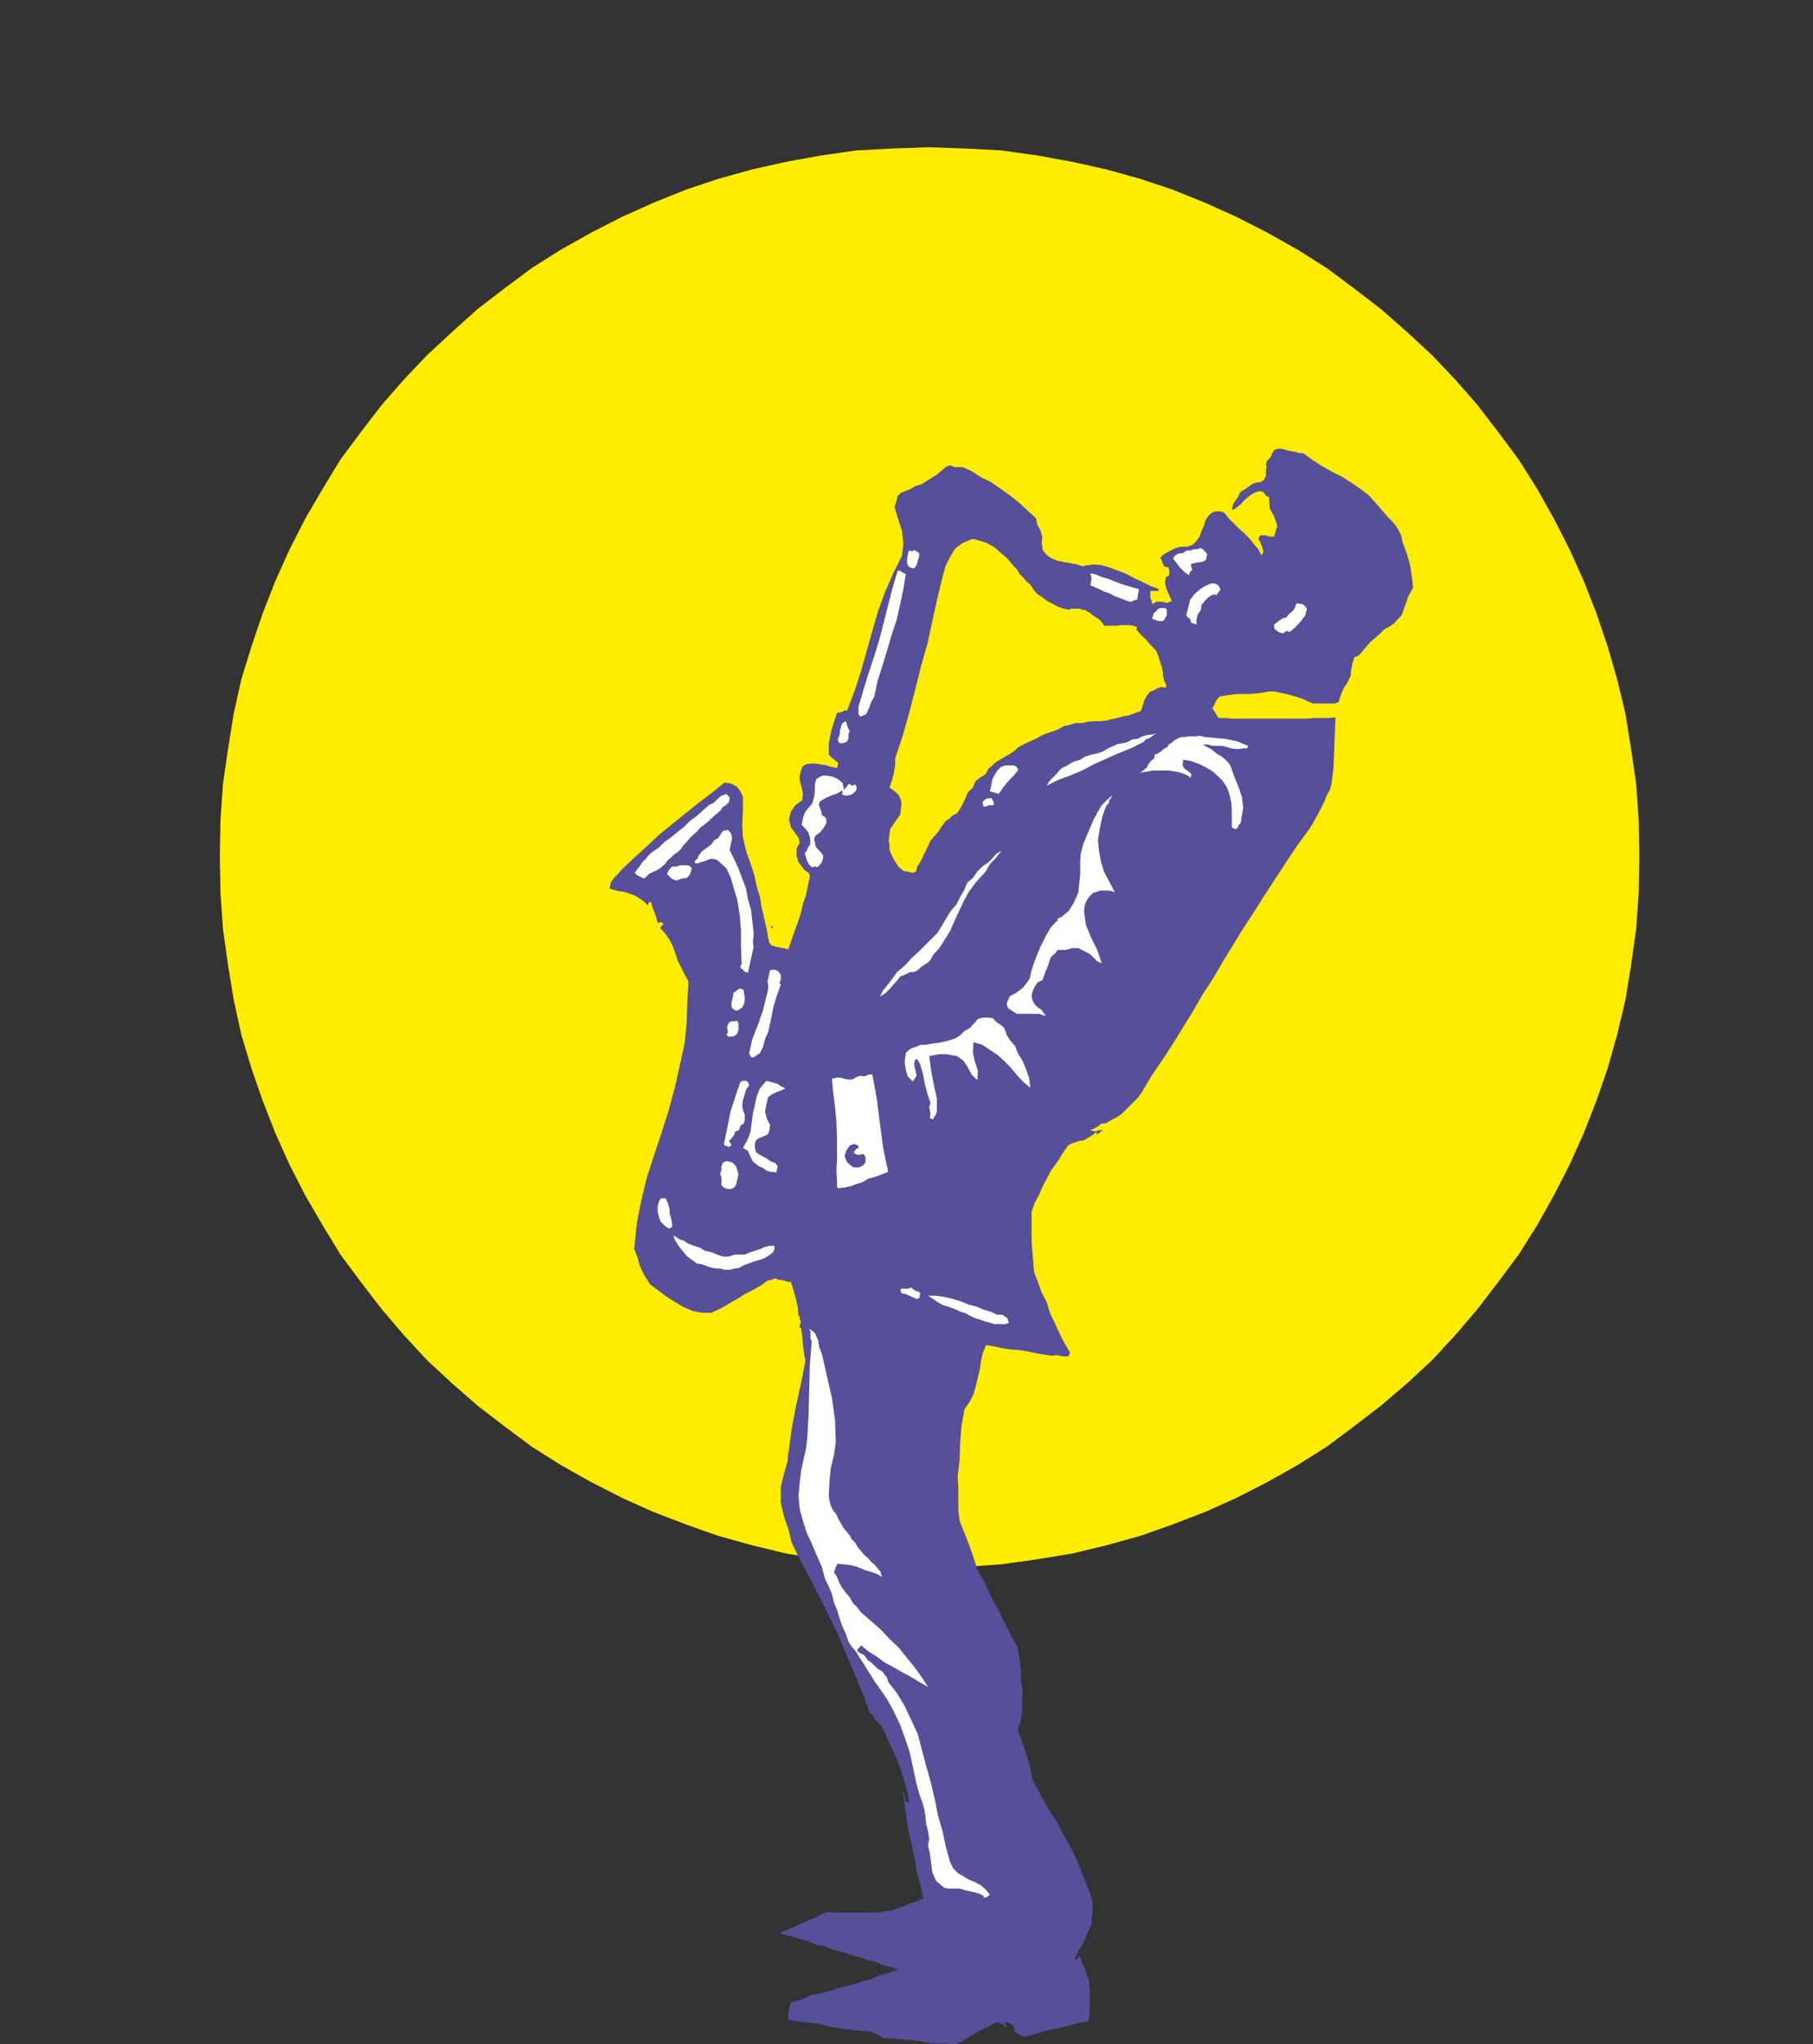
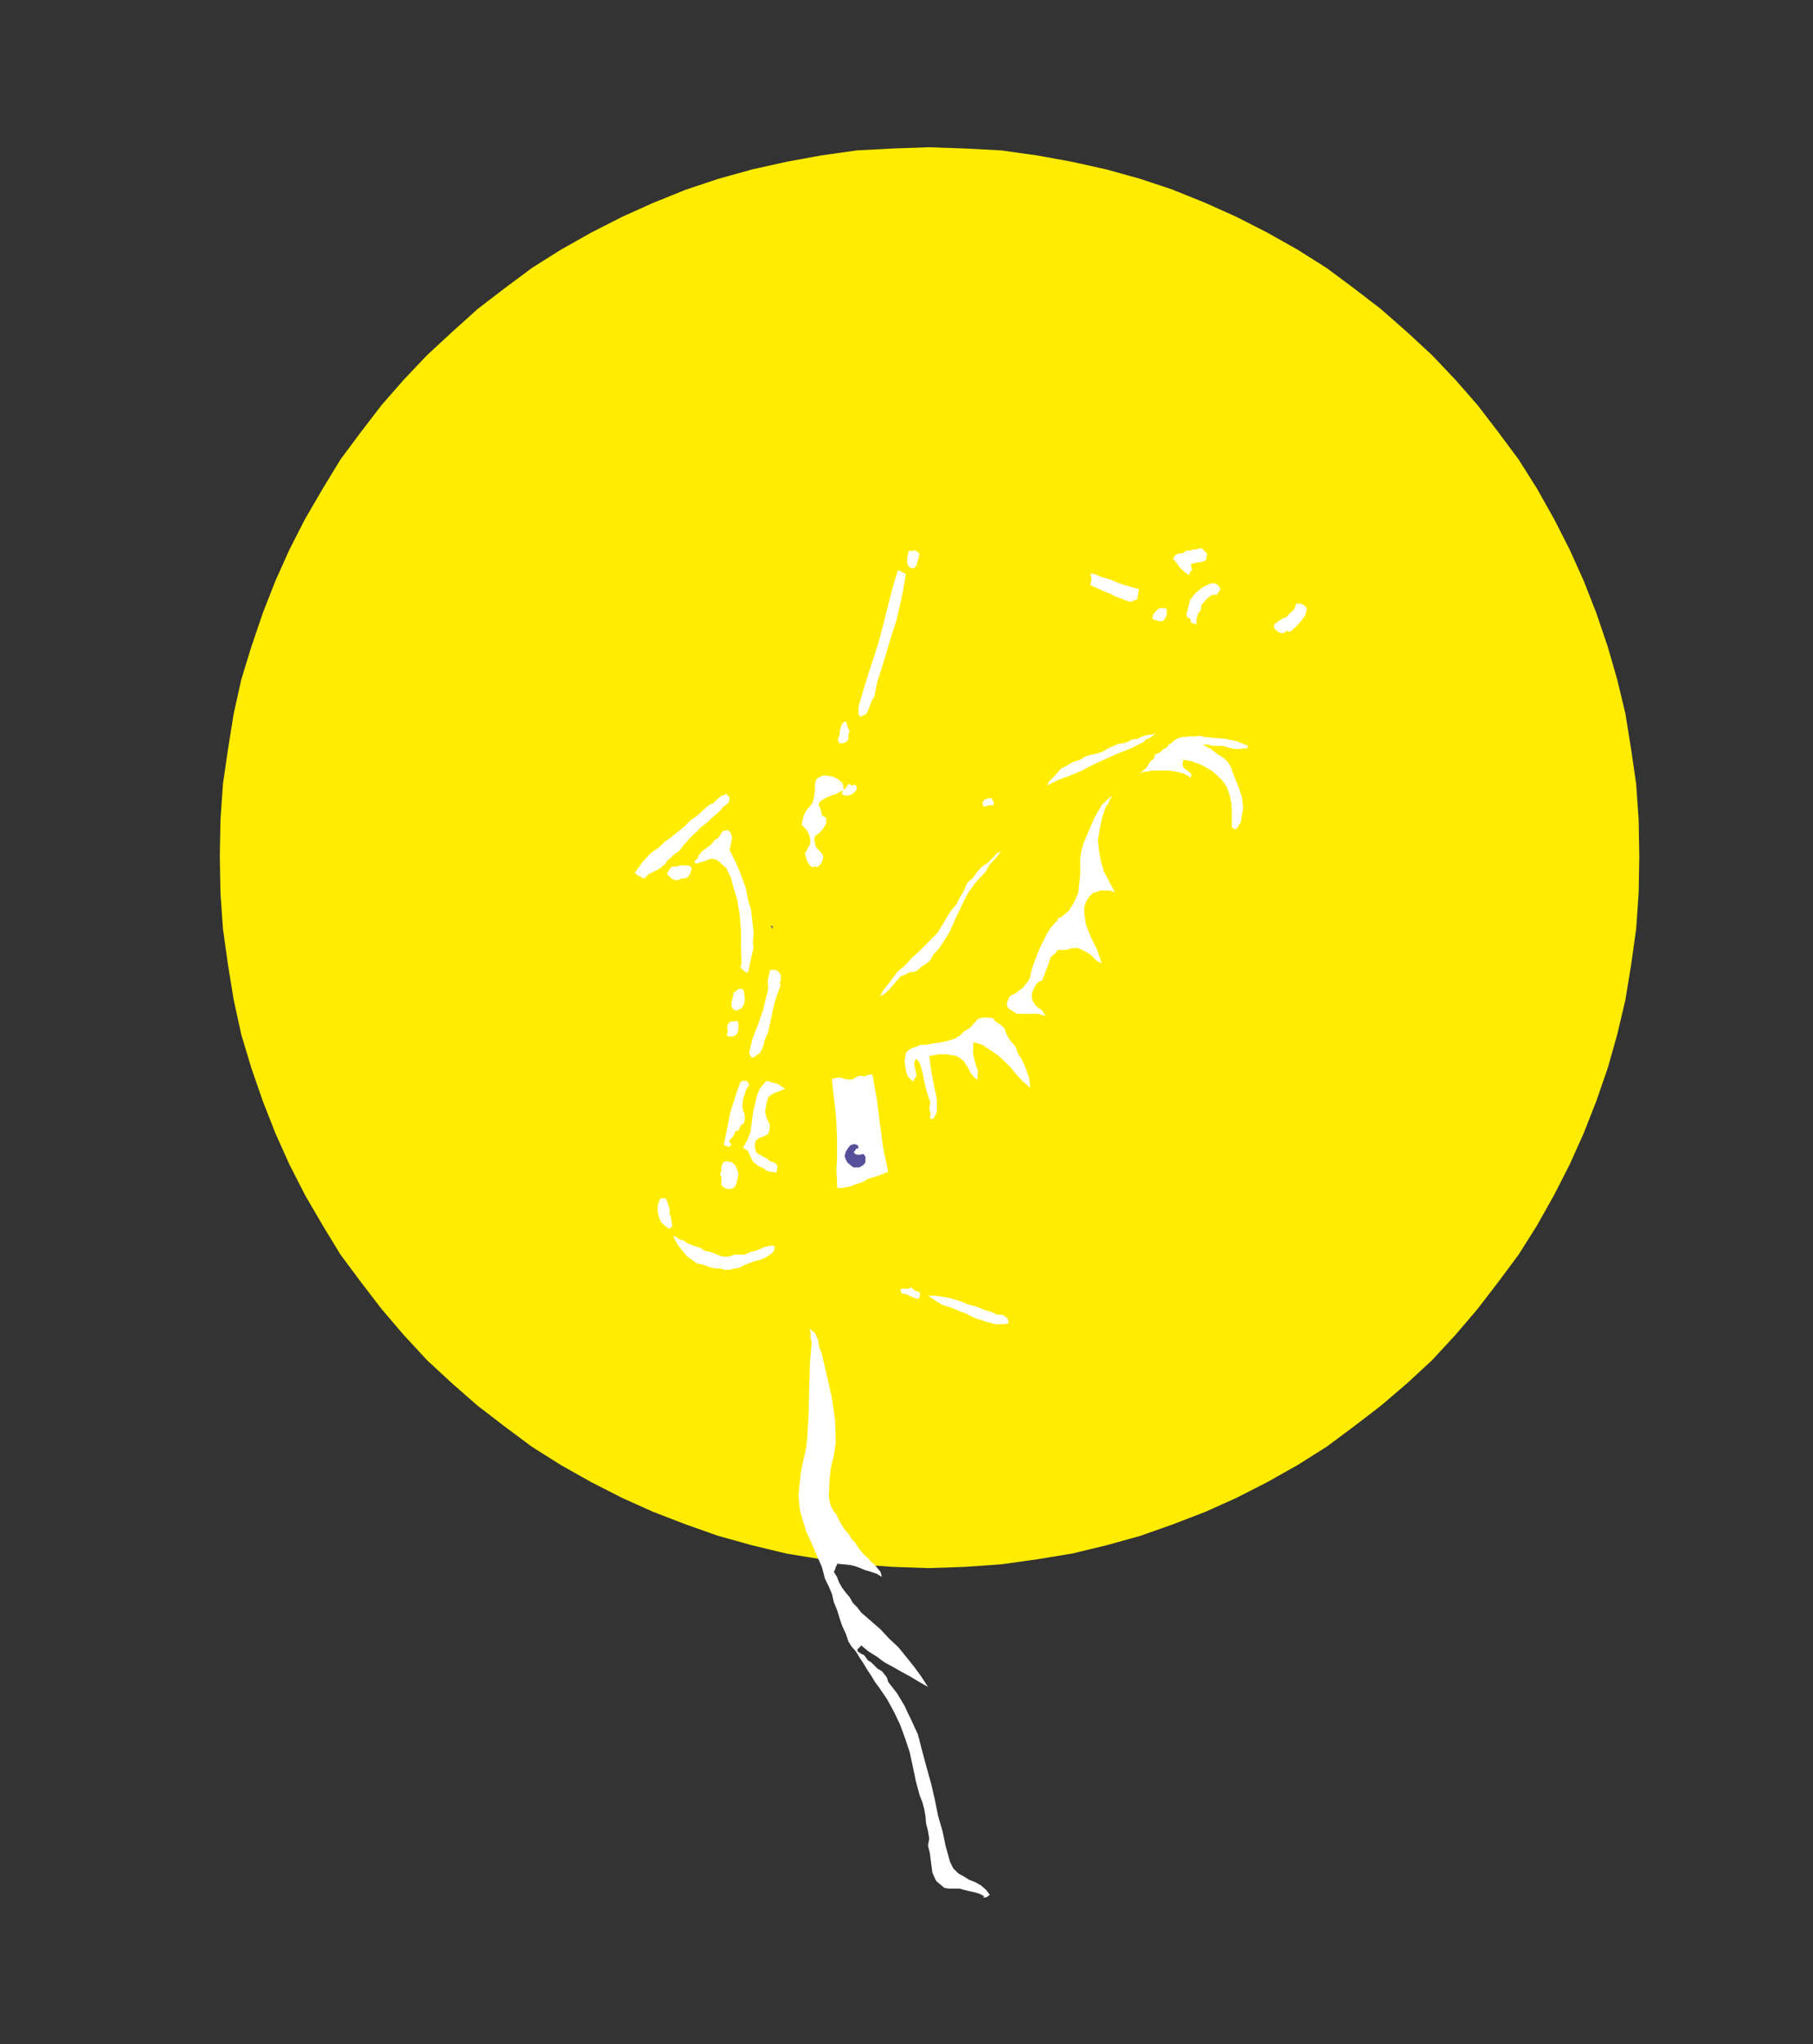
<svg xmlns="http://www.w3.org/2000/svg" version="1.2" width="28.7mm" height="122.23" viewBox="0 0 2870 3234" preserveAspectRatio="xMidYMid" fill-rule="evenodd" stroke-width="28.222" stroke-linejoin="round" xml:space="preserve">
  <rect x="0" y="0" width="2870" height="3234" fill="#333333" stroke="none" />
  <defs class="ClipPathGroup">
    <clipPath id="a" clipPathUnits="userSpaceOnUse">
      <path d="M0 0h2870v3234H0z" />
    </clipPath>
  </defs>
  <g class="SlideGroup">
    <g class="Slide" clip-path="url(#a)">
      <g class="Page">
        <g class="com.sun.star.drawing.PolyPolygonShape">
          <path class="BoundingBox" fill="none" d="M348 233h2248v2249H348z" />
          <path fill="#FFEC00" d="m1470 2481 58-2 57-4 57-8 55-9 54-13 54-15 51-18 52-20 49-22 49-25 48-27 46-29 43-32 43-33 41-35 40-37 37-40 35-41 33-43 32-43 29-46 27-48 25-49 22-49 20-51 18-52 15-53 13-55 9-55 8-57 4-57 1-58-1-58-4-57-8-55-9-56-13-54-15-52-18-53-20-51-22-49-25-49-27-48-29-46-32-43-33-43-35-40-37-39-40-37-41-36-43-33-43-32-46-29-48-27-49-25-49-22-52-21-51-17-54-15-54-12-55-10-57-8-57-3-58-2-57 2-57 3-56 8-55 10-54 12-54 15-51 17-52 21-49 22-49 25-48 27-46 29-43 32-43 33-40 36-40 37-37 39-35 40-33 43-32 43-28 46-28 48-25 49-22 49-20 51-18 53-16 52-12 54-9 56-8 55-4 57-1 58 1 58 4 57 8 57 9 55 12 55 16 53 18 52 20 51 22 49 25 49 28 48 28 46 32 43 33 43 35 41 37 40 40 37 40 35 43 33 43 32 46 29 48 27 49 25 49 22 52 20 51 18 54 15 54 13 55 9 56 8 57 4 57 2Z" />
        </g>
        <g class="com.sun.star.drawing.PolyPolygonShape">
          <path class="BoundingBox" fill="none" d="M965 710h1273v2525H965z" />
-           <path fill="#564F99" d="m2014 717-2 5-3 4-4 4-1 6 1 1-1 7v9l-3 6-6 4h-5l-3 1-5 2-4 3-3 2-4 3-4 2-4 3-3 7-5 7-3 5-2 9 5-2 5-4 5-4 5-6 5-4 5-4 7-4 7-2 5 1 3 3 2 3 5 3 1 17 7 13 5 15-5 17h-7l-7-2h-8l-3 5 3 6 3 7 2 8-3 6-5-10-7-8-7-9-8-8-9-8-8-8-8-8-7-9-7-2h-7l-5 2-5 4-5 7-3 9-4 9-3 9-5 7-6 6-8 3h-10l-5 1-4 1-4 2-4 2-5 3-4 2-4 3-3 3 2 5 2 5 2 4 7 2 1 5v5l-1 3-4 2-2 9 3 11 4 9 4 9-8 3-7-2h-9l-7 4-1-6-2-4v-11h12l2-3-14-5-12-6-13-6-13-7-13-5-13-5-14-4-13-1-4 1h-3l-5 1-4 1-9-3-11-2-11-2-10-2-9-4-7-5-6-7-2-11 1-11-3-10-5-9-2-10-13-12-13-12-15-12-14-10-16-11-16-8-14-9-15-7h-13l-7-3-7 3-6 5-8 7-8 5-8 5-8 5-10 3-8 5-8 3-7 3-5 5-2 8-3 9 6 20 6 18 2 20-2 19-14 28-13 30-11 30-9 31-9 32-9 32-10 31-12 31h-4l-3 2-4 1-5 1-5 15-5 17-3 17v17l5 5 5 4 5 4-2 8-5-1-6-1-5-2-6-1-6-1-7-1h-6l-7 1-6 3-3 7-2 9v6l2 8 2 8 1 7-1 9-11 8-7 10-3 12 3 13 4 5 4 6 4 5 2 8-5 10v11l3 10 6 8 3 4 4 3 4 3 1 5-3 14-3 15-5 14-3 14-5 15-5 14-5 14-5 15-4-1-5-1-5-1-5-1-4-1-3-1-3-3-2-4-3-17-4-18-4-17-3-18-5-16-4-19-6-18-6-17-6-24-1-20 1-22v-23l-4-8-5-7-9-5-11-2-21 17-21 16-20 16-21 17-21 17-19 18-20 18-20 19-6 7-6 6-5 7-2 10 7 2 8 2 8 1 9 3 8 3 7 4 7 5 7 7v-3l2-3 3 1 2 8 3 7 3 9 2 8h2l2-1h3l2 3-5 6 8 9 7 10 5 10 4 11 4 12 5 10 6 12 6 11-2 32-1 33-3 32-7 32-8 36-10 37-11 35-12 36-12 37-9 37-7 36-4 40 5 13 4 14 6 13 10 16 11 8 13 10 14 9 15 9 14 6 15 3h15l15-7 9-5 10-6 9-5 9-6 10-5 9-5 9-5 9-7 6-1 4-2h4l4 2h4l4 1 6 2h5l4 13 4 14 3 14 1 15v-2h2v5l2 5-2 4v5h2l2 14 1 13 2 14 2 11-7 36-8 36-7 37-5 39v-11l-1 21-6 21-5 21v24l5 22 7 20 5 21 10 21 16 30 16 31 15 30 15 31 13 31 14 32 13 32 12 32 5 4 3 6 4 5 6 5 7 14 6 14 6 13 7 15 5 14 4 13 4 14 4 15v4l1 3v2h-5l-1-4-1-5-1-5-2-3 3 20 3 22 3 21 5 21 5 22 3 20 6 22 5 22-11 4-11 4-10 4-11 4-12 3-12 2-11 1h-65l-8-1-9 3-9 5-10 4-9 4-10 4-10 5-10 4-10 4 12 4 12 3 12 4 11 3 12 5 12 2 12 5 11 3 11 3 12 4 12 3 10 4 14 3 10 5 13 3 12 4-11 4-10 3-11 3-10 5-10 2-11 4-10 3-12 3-12 3-8 3-12 3-10 3-12 2-10 5-10 3-11 3-2 6-1 6-1 7v9l15 2 17 2 17 2 15 4 16 3 16 2 17 2 16 1 6 2 6 3 6 4 6 2h11l10 1 11 1 10 1 11 1 10 2 11 2h22l5 1h9l5-1 4-2 5-3 7-4 6-4 6-3 7-4 7-4 7-3 7-4 8-3 3 2 5 2 3 3 2 3v-3l-2-3-1-2 3-2 4 2 5 2 3 3 1 5-2 2 5 3 6 4 6 2 7-1 12-3 12-4 12-3 12-2 11-3 12-3 11-3 13-2 2-16v-32l-1-15-3-9-3-10-5-10-3-10h-3l-1 3-2 2-3-2 7-13 8-14 5-12 7-15v-12l2-13-1-13-4-13-9-23-9-22-10-23-13-22-11-22-14-21-12-22-12-22-4-21-6-20-7-20-7-19 5-15 2-15v-16l1-16-3-17v-17l-2-17-3-17-8-15-8-15-8-16-7-15-9-16-7-15-8-16-9-16-6-19-7-20-7-18-8-20-2-18v-35l-1-17 3-26 1-27 2-27 5-27 8-11 6-12 4-14 3-13 3-12 2-14 3-13 5-12 12 2 13 3 13 2 15 1 12 2 14 3 12 2 13 2 8-1 10 2h8l3-6-9-15-8-16-7-15-8-17-5-17-8-15-6-17-6-15-2-24-2-26v-46l5-14 7-13 6-14 7-13 7-13 9-12 8-13 9-13 6-3 6-2 6-2 7-1 5-3 5-3 6-4 4-4v5l2-1 5-4 4-2h-6l-4 1-5 1-6-2 7-3 5-3 5-4 8-1 8-5 8-4 8-5 7-7 6-6 6-6 7-7 6-8 16-27 17-25 17-26 16-26 16-26 15-26 17-26 15-26 16-26 16-26 17-26 17-27 17-26 17-26 18-27 19-26 5-8 5-9 5-9 4-8 5-10 3-8 5-9 3-11 3-25 1-26 1-26 1-27-11 1h-24l-11 1h-116l-11-1h-12l-10-16 3-4 2-5 3-5 4-4 11-2 9-1 9-1h19l10-1 9-1 11-2h8l10 2 9 2 8 2 10 3 9 3 8 4 8 3h34l6-2 3-10 5-12 7-11 5-11h-1l1-8 2-10 3-9 7-3 6-7 6-7 6-7 7-6 8-7 7-7 9-5 7-5 12-13 5-14 5-15 8-14-2-18-3-19-5-17-7-19-2-10-4-8-5-8-6-7-7-7-6-7-6-7-6-7-12-13-13-10-15-10-14-9-16-8-16-9-14-9-15-11h-6l-6-2-7-1-8-2-7-2h-6l-6 2-3 5Z" />
        </g>
        <g class="com.sun.star.drawing.PolyPolygonShape">
          <path class="BoundingBox" fill="none" d="M1857 867h55v44h-55z" />
          <path fill="#FFF" d="m1878 871-5 4-8 1-5 3-3 5 5 6 5 7 8 8 7 5 1-2 1-3 1-2h2v-2l-1-4-1-2 1-3 9-2 8-1 6-3 2-9-2-3-3-3-2-2-3-2-6 2h-5l-6 2h-6Z" />
        </g>
        <g class="com.sun.star.drawing.PolyPolygonShape">
          <path class="BoundingBox" fill="none" d="M2017 955h53v48h-53z" />
          <path fill="#FFF" d="m2036 977-5 1-6 4-4 3-4 3v6l4 4 5 3 6 1 2-2 3-2 4 2 3-2 8-7 8-9 6-8 3-11-3-4-4-3-5-1h-5l-2 6-3 5-6 5-5 6Z" />
        </g>
        <g class="com.sun.star.drawing.PolyPolygonShape">
          <path class="BoundingBox" fill="none" d="M1878 923h55v67h-55z" />
          <path fill="#FFF" d="m1884 949-6 24 2 4 3 1 2 4v3l9 3v-8l2-8 5-7 1-8 6-7 5-5 6-4h8v-2l2-2 2-3 1-1-2-5-3-3-5-2h-5l-4 2-5 2-5 3-4 3-5 4-3 3-4 5-3 4Z" />
        </g>
        <g class="com.sun.star.drawing.PolyPolygonShape">
          <path class="BoundingBox" fill="none" d="M1407 853h440v529h-440z" />
-           <path fill="#FFEC00" d="M1542 853h-4l-4 2-5 2-5 2-12 9-8 13-7 14-4 14-9 37-8 36-8 37-10 35-9 36-10 39-10 35-12 36v11l-2 12-3 12-4 11 7 5 7 6 4 8 1 8-2 16-8 11-8 12-2 17v3l1 4v8l4 10 5 9 5 8 8 7 7 1 7 2 6-2 2-8 6-9 5-11 5-10 5-11 7-8 6-7 5-8 7-9 4-2 4-4 4-3 5-2 7-11 5-10 5-12 8-8 4-10 8-6 8-5 5-9 6-5 5-5 5-3 7-4 7-4 5-3 6-4 5-5 7-4 10-5 7-3 8-4 7-4 8-3 9-3 8-3 9-5 9-2 9-3h11l9-2 11-1h8l11-1 6-2 7-1 7-2 7-2 8-1 5-2 8-3 6-2 3-9 3-9 4-7 5-6 6-2 5-3 6-2 8 1v-5l-3-6-2-7v-7l-2-8-3-9-2-7-3-8-4-5-4-4-4-4-3-4-5-5-4-4-4-4-4-5 1-4-6-2-7-1h-13l-6 1h-20l-4-6-4-4-6-4-5-3-3-3-4-2-4-3h-4l-5-2h-15v2l-10-2-9-3-9-5-8-4-8-6-8-5-6-7-5-8-7-6-5-6-5-5-4-7-5-5-5-6-5-6-8-7-4-3-5-5-5-4-6-3-5-3-6-2-7-2-7-2Z" />
        </g>
        <g class="com.sun.star.drawing.PolyPolygonShape">
          <path class="BoundingBox" fill="none" d="M1726 907h78v46h-78z" />
          <path fill="#FFF" d="m1726 907 1 4 1 5-1 5-1 5 7 3 7 3 8 4 9 3 7 4 8 3 8 3 8 3h3l4-2 2-1h3l3-17-8-2-10-3-10-3-10-4-10-4-11-3-9-4-9-2Z" />
        </g>
        <g class="com.sun.star.drawing.PolyPolygonShape">
          <path class="BoundingBox" fill="none" d="M1824 962h24v22h-24z" />
          <path fill="#FFF" d="m1826 971-2 8 5 2 7 2 6-1 3-5 2-4v-9l-3-2h-6l-4 1-5 5-3 3Z" />
        </g>
        <g class="com.sun.star.drawing.PolyPolygonShape">
-           <path class="BoundingBox" fill="none" d="M1436 870h20v30h-20z" />
+           <path class="BoundingBox" fill="none" d="M1436 870v30h-20z" />
          <path fill="#FFF" d="m1439 870-2 8-1 7v7l3 5 5 2h3l2-2 2-3 2-7 2-7v-5l-8-5-2 2h-3l-3-1v-1Z" />
        </g>
        <g class="com.sun.star.drawing.PolyPolygonShape">
          <path class="BoundingBox" fill="none" d="M1359 903h76v232h-76z" />
          <path fill="#FFF" d="m1421 903-8 27-7 27-7 28-7 27-8 26-9 27-8 26-8 27v12l3 4 9-4 4-8 4-11 5-9 5-24 8-25 7-23 7-24 8-24 6-26 5-24 4-24-3-1-3-2-4-2h-3Z" />
        </g>
        <g class="com.sun.star.drawing.PolyPolygonShape">
          <path class="BoundingBox" fill="none" d="M1803 1164h174v149h-174z" />
          <path fill="#FFF" d="m1899 1164-5 1h-12l-5 1h-5l-5 1-4 2-5 3-3 3-5 3-2 4-6 3-4 4-5 3-5 2-1 6-5 4-4 5-3 6-2 1-3 3-3 2-3 2 4-1 4-1h4l4-1 5-1h25l6 1 6 1 5 1 6 2 5 2 5 3 2 2v-4l2-1-5-5-7-5-3-5 1-9 12 2 14 5 10 5 10 6 8 7 8 8 7 10 4 11 3 13 1 12v28l5 3 4-2 2-5 3-3 4-24-2-17-5-15-7-17-6-17-4-6-5-5-5-4-7-4-5-4-5-4-6-3-7-4h8l7 2h16l7 2 7 2 7 1h8l3-1h7l2-4-8-3-9-4-10-2-9-2-12-1-10-1-11-1-8-2Z" />
        </g>
        <g class="com.sun.star.drawing.PolyPolygonShape">
          <path class="BoundingBox" fill="none" d="M1657 1160h175v85h-175z" />
          <path fill="#FFF" d="m1770 1177-9 4-7 3-8 5-9 3-10 2-9 3-8 5-10 3-6 3-6 4-7 3-5 5-5 6-5 5-5 5-4 7 18-9 19-7 19-8 19-10 20-9 18-8 20-8 20-10 4-4 7-3 5-4 5-3-7 2-8 1-8 2-7 4-9 1-7 4-8 2-7 1Z" />
        </g>
        <g class="com.sun.star.drawing.PolyPolygonShape">
          <path class="BoundingBox" fill="none" d="M1326 1141h20v36h-20z" />
          <path fill="#FFF" d="m1326 1171 1 1 1 3 2 1h3l7-2 3-5v-6l2-7-2-3-2-5-1-5-2-2-5 4-3 9-1 9-3 8Z" />
        </g>
        <g class="com.sun.star.drawing.PolyPolygonShape">
          <path class="BoundingBox" fill="none" d="M1567 1211h46v46h-46z" />
-           <path fill="#FFF" d="m1579 1219-5 8-3 6-2 10-2 9 14 4 7-10 8-10 8-8 8-10-3-5-4-2h-13l-7 2-3 3-3 3Z" />
        </g>
        <g class="com.sun.star.drawing.PolyPolygonShape">
          <path class="BoundingBox" fill="none" d="M1594 1258h172v350h-172z" />
          <path fill="#FFF" d="m1711 1350-1 11v22l-1 10-2 19-7 16-8 13-12 10-3 1-3 2v3l-3 2-8 9-6 10-5 10-5 10-5 12-5 13-4 12-3 13-3 5-4 5-3 4-5 4-4 3-4 3-5 2-4 3-2 5-2 4v5l2 4 4 3 5 3 5 3h35l5 2 6 1-3-3-4-6-6-4-5-5-3-5-2-7 1-7 4-9 2-3 2-3 3-2 5-2 3-8 3-8 3-7 3-10 2-4 3-3 4-3 3-5h12l5-1 6-2h10l6 3 6 3 7 4 5 5 6 6 7 3-7-21-10-20-8-20-3-21 1-9 3-8 4-6 7-7h3l5-2 3-1h14l4 1 5 2-9-17-8-15-5-16-3-16-2-19 3-18 4-19 6-17 4-4 1-5 3-4 2-4-8 7-9 9-7 12-6 11-5 12-6 14-5 12-4 15Z" />
        </g>
        <g class="com.sun.star.drawing.PolyPolygonShape">
          <path class="BoundingBox" fill="none" d="M1555 1263h19v14h-19z" />
          <path fill="#FFF" d="m1555 1270 1 2v2l1 2h4l2-1 3-1h7v-6l-2-2-1-3h-5l-4 1-3 2-3 4Z" />
        </g>
        <g class="com.sun.star.drawing.PolyPolygonShape">
          <path class="BoundingBox" fill="none" d="M1269 1227h88v146h-88z" />
          <path fill="#FFF" d="m1292 1233-2 8v10l-1 9-3 11-7 8-5 7-3 9-2 10 5 5 5 6 3 8 1 8-1 5-3 4-2 5-3 4 2 7 2 6 3 5 4 4h2l2-1h2l3 1 4-4 3-4 2-6v-5l-4-5-4-4-4-5-1-7-1-2v-3l1-3 1-2 7-5 5-6 5-8v-8l-2-2-1-1-4-2v-3l-2-6-1-3-2-5 2-5 5-3 5-3 5-2 4-2 4-1 5-2 3-2 4-2 1 1v1l-1 2v2l6 2 6-1 5-2 5-5 1-3v-3l-1-2-2-2-3 2h-2l-2-2-2-1-8 10-2-11-7-6-8-4-11-2h-5l-5 2-3 2-3 2Z" />
        </g>
        <g class="com.sun.star.drawing.PolyPolygonShape">
          <path class="BoundingBox" fill="none" d="M1393 1346h193v232h-193z" />
          <path fill="#FFF" d="m1556 1370-9 9-7 10-9 8-5 12-6 10-6 12-8 9-7 11-7 12-8 13-10 10-9 9-10 10-12 11-11 12-12 10-7 10-7 9-8 10-5 10 9-6 7-7 6-7 7-8 3-4 5-2 5-2 5-3h6l5-2 4-3 3-3 6-4 6-4 4-5 3-6 10-11 9-14 8-13 7-16 7-15 7-15 8-15 11-15 5-6 7-7 5-6 3-6 5-7 6-6 5-6 5-7-8 5-6 7-7 7-8 5Z" />
        </g>
        <g class="com.sun.star.drawing.PolyPolygonShape">
          <path class="BoundingBox" fill="none" d="M1005 1256h151v135h-151z" />
          <path fill="#FFF" d="m1122 1274-9 8-10 9-11 8-9 9-10 8-11 9-10 7-9 9-6 4-6 4-5 5-4 5-5 5-4 6-4 5-4 6 4 4 3 1 3 2 5 2 4-4 3-3 4-2 6-3 4-2 5-3 3-3 4-3 4-6 5-4 5-5 6-4 5-5 4-6 5-5 4-5 6-6 6-5 6-7 7-5 6-5 6-6 6-5 7-6 3-5 5-3 5-5 1-7-1-2-2-1-1-1v-2l-9 3-6 5-6 6-8 4Z" />
        </g>
        <g class="com.sun.star.drawing.PolyPolygonShape">
          <path class="BoundingBox" fill="none" d="M1100 1313h94v227h-94z" />
          <path fill="#FFF" d="m1131 1329-5 7-8 6-7 5-6 8v3l-3 2-2 2v4h5l4-2 5-1 5-2 5-2h5l5 1 4 3 12 11 7 15 5 18 5 16 4 25 2 25v26l1 26-2 4 1 3 3 2 2 3 6 2 9-41-1-5v-6l1-6v-6l-2-17-2-18-5-17-3-17-6-16-6-16-7-15-7-14 2-10 2-9-2-8-5-5-8 2-4 6-3 5-6 3Z" />
        </g>
        <g class="com.sun.star.drawing.PolyPolygonShape">
          <path class="BoundingBox" fill="none" d="M1056 1369h40v25h-40z" />
          <path fill="#FFF" d="m1064 1371-3 3-3 4-1 2-1 3 3 3 4 4 4 2 5 1 7-3 8-1 5-5 3-10-3-4-5-1h-11l-2 1-3 1h-7Z" />
        </g>
        <g class="com.sun.star.drawing.PolyPolygonShape">
          <path class="BoundingBox" fill="none" d="M1219 1465h5v6h-5z" />
          <path fill="#564F99" d="M1223 1470v-5h-3l3 5Z" />
        </g>
        <g class="com.sun.star.drawing.PolyPolygonShape">
          <path class="BoundingBox" fill="none" d="M1432 1610h200v162h-200z" />
          <path fill="#FFF" d="m1543 1618-3 3-4 5-5 3-4 2-7 7-8 5-9 3-8 2-10 2-9 1-10 2h-9l-6 3-7 2-5 3-5 5-2 13 2 14 3 10 8 8 6-9-2-9-2-10 2-7h2l2 1 1 3 2 2 5 17 3 16 4 15 5 15-2 7 1 5 1 5-1 7 5 2 2-4 2-3 2-5v-21l-5-23-4-21-3-23 5-1 5-1 5-1h13l5 1 6 1 5 1 10 7 6 9 7 13 9 9 1-15-5-15-3-14 1-16 14 4 12 8 12 8 10 9 10 10 10 12 10 11 12 10-2-16-5-14-6-14-7-11-4-11-8-9-5-8-4-11-5-5-5-3-5-4-3-4-8-1h-8l-8 2-5 6Z" />
        </g>
        <g class="com.sun.star.drawing.PolyPolygonShape">
          <path class="BoundingBox" fill="none" d="M1186 1534h51v140h-51z" />
          <path fill="#FFF" d="m1215 1553 1 5v5l-1 7-2 7-5 21-8 23-9 23-5 22 1 3 1 2 2 2h3l10-7 5-10 3-12 5-11 4-18 4-20 5-18 7-19-2-3 2-5v-7l-2-4-3-3-6-2-6 1-4 18Z" />
        </g>
        <g class="com.sun.star.drawing.PolyPolygonShape">
          <path class="BoundingBox" fill="none" d="M1157 1564h23v36h-23z" />
          <path fill="#FFF" d="m1161 1571-1 7-2 8v7l3 4 4 2 4-1 3-2 3-2 3-6 1-8-1-8-1-6-5-2-3 1-4 3-4 3Z" />
        </g>
        <g class="com.sun.star.drawing.PolyPolygonShape">
          <path class="BoundingBox" fill="none" d="M1149 1615h21v26h-21z" />
          <path fill="#FFF" d="m1152 1622-1 4 1 4v4l-2 3 3 3h5l5-1 4-4 2-5v-11l-2-4-5 1h-5l-3 2-2 4Z" />
        </g>
        <g class="com.sun.star.drawing.PolyPolygonShape">
          <path class="BoundingBox" fill="none" d="M1316 1700h91v181h-91z" />
          <path fill="#FFF" d="m1363 1702-5 1-4 2-5 3h-6l-6-1-6-2h-7l-7 2 2 22 3 23 2 23 1 25v34l-1 17 1 17v10l2 2 9-1 10-2 8-3 12-4 8-5 11-3 11-4 10-4-8-38-5-38-5-39-7-39h-5l-5 2-3 1-5-1Z" />
        </g>
        <g class="com.sun.star.drawing.PolyPolygonShape">
          <path class="BoundingBox" fill="none" d="M1176 1710h68v146h-68z" />
          <path fill="#FFF" d="m1213 1710-10 12-5 12-3 14-3 13-2 15-2 15-5 13-7 12 8 5 4 9 4 8 9 7 7 3 5 4 7 2 9 1 2-10-4-5-8-3-5-4-6-3-7-4-4-3-2-7v-7l2-5 4-3 5-2 5-2 5-3 2-6 1-8-5-10-3-11 2-11 3-12 5-4 8-4 8-3 6-3-6-3-6-4-10-3-8-2Z" />
        </g>
        <g class="com.sun.star.drawing.PolyPolygonShape">
          <path class="BoundingBox" fill="none" d="M1146 1710h42v107h-42z" />
          <path fill="#FFF" d="m1172 1712-8 23-8 25-5 26-5 24 1 2 1 1h3l2 2 5-3-4-7 4-4 4-5 2-6 6-2 1-4 2-4 4-2 2-6v-8l-3-8-1-7 1-8 3-10 2-7 5-7-2-5-3-2h-5l-4 2Z" />
        </g>
        <g class="com.sun.star.drawing.PolyPolygonShape">
          <path class="BoundingBox" fill="none" d="M1337 1810h34v38h-34z" />
          <path fill="#564F99" d="m1352 1810-6 2-4 5-3 5-2 7 2 6 3 5 5 4 4 3h9l4-2 3-2 3-4v-9l-3-4h-3l-2 1h-4l-4-1-2-2v-2l2-2 1-2 1-1h1l1 1 1-3-1-3-3-1-3-1Z" />
        </g>
        <g class="com.sun.star.drawing.PolyPolygonShape">
          <path class="BoundingBox" fill="none" d="M1140 1837h30v45h-30z" />
          <path fill="#FFF" d="m1150 1837-5 2-3 6v6l-2 7 2 4v13l4 4 5 2h7l4-2 3-4 2-8 2-9-2-7-2-6-3-3-3-3-4-1-5-1Z" />
        </g>
        <g class="com.sun.star.drawing.PolyPolygonShape">
          <path class="BoundingBox" fill="none" d="M1041 1896h24v49h-24z" />
          <path fill="#FFF" d="m1041 1916 2 9 3 8 6 6 7 5 5-3v-3l-1-7-1-5-2-6v-7l-3-10-3-7h-8l-3 5-2 8v7Z" />
        </g>
        <g class="com.sun.star.drawing.PolyPolygonShape">
          <path class="BoundingBox" fill="none" d="M1066 1955h162v55h-162z" />
          <path fill="#FFF" d="m1163 1985-9 3h-10l-9-3-9-4-10-2-8-5-10-3-10-4-5-4-7-2-6-4-4-2 2 6 3 5 3 5 4 5 4 5 5 6 5 4 6 4 5 4 7 1 6 2 5 2 7 2 6 1h7l6 2h8l8-2 7-1 7-4 8-3 8-3 7-2 7-2 6-3 6-4 5-4 2-5v-5h-7l-9 2-6 3-9 3-7 2-9 4h-16Z" />
        </g>
        <g class="com.sun.star.drawing.PolyPolygonShape">
          <path class="BoundingBox" fill="none" d="M1425 2036h33v20h-33z" />
          <path fill="#FFF" d="m1425 2040 2 6 8 2 9 4 7 3 4-1 1-2v-4l1-2-4-3h-3l-5-4-3-2-4 2h-10l-3 1Z" />
        </g>
        <g class="com.sun.star.drawing.PolyPolygonShape">
          <path class="BoundingBox" fill="none" d="M1469 2050h129v46h-129z" />
          <path fill="#FFF" d="m1469 2050 8 5 7 5 9 5 10 3 8 3 9 4 9 3 9 5 7 3 7 2 8 3 8 2 7 2h16l6-2-2-7-8-6h-9l-8-4-13-4-12-5-12-3-12-5-13-4-13-3-14-2h-12Z" />
        </g>
        <g class="com.sun.star.drawing.PolyPolygonShape">
          <path class="BoundingBox" fill="none" d="M1264 2102h304v901h-304z" />
          <path fill="#FFF" d="m1281 2102 2 5v11l2 4-3 37-1 39-1 39-2 37-2 18-4 17-4 19-2 18-2 20 2 22 5 18 6 19 8 17 8 19 8 18 5 19 6 12 5 12 3 13 5 12 4 13 4 12 6 13 4 12 5 8 7 8 6 10 6 9 6 10 6 9 6 10 6 8 13 19 11 20 10 21 8 22 7 21 5 23 5 24 6 22 4 10 3 11 2 11 1 12 3 12 2 12-2 11 3 12 2 16 2 15 6 13 13 11 7 1h17l7 2 8 2 9 2 7 2 8 4-2 2h4l3-1 2-2 2-1-6-8-8-7-9-5-10-4-8-5-9-5-8-8-5-10-7-25-5-24-7-24-5-25-6-26-7-25-7-26-7-27-6-13-5-11-5-10-5-11-6-10-6-10-7-9-7-9-2-7-4-5-4-5-7-4-5-5-5-5-5-3-5-7-2-2-3-1-3-2-3-2-1-3 2-2 3-3 1-2 12 10 13 8 12 9 13 7 14 8 13 7 15 9 14 8-11-17-11-15-12-15-13-16-14-13-14-15-16-14-15-13-6-8-7-7-5-9-6-7-6-8-5-9-3-8-5-8 2-4 1-4 2-3v-2l10 1 10 1 9 2 8 3 7 3 10 3 9 3 8 5-2-8-5-6-4-5-6-5-5-6-6-5-5-6-5-6-4-7-6-6-3-6-6-7-4-5-4-7-4-7-3-7-5-6-4-8-2-8-1-8 1-22 2-21 5-20 3-21-1-34-5-36-8-35-8-35-4-10-2-12-5-11-9-7Z" />
        </g>
      </g>
    </g>
  </g>
</svg>